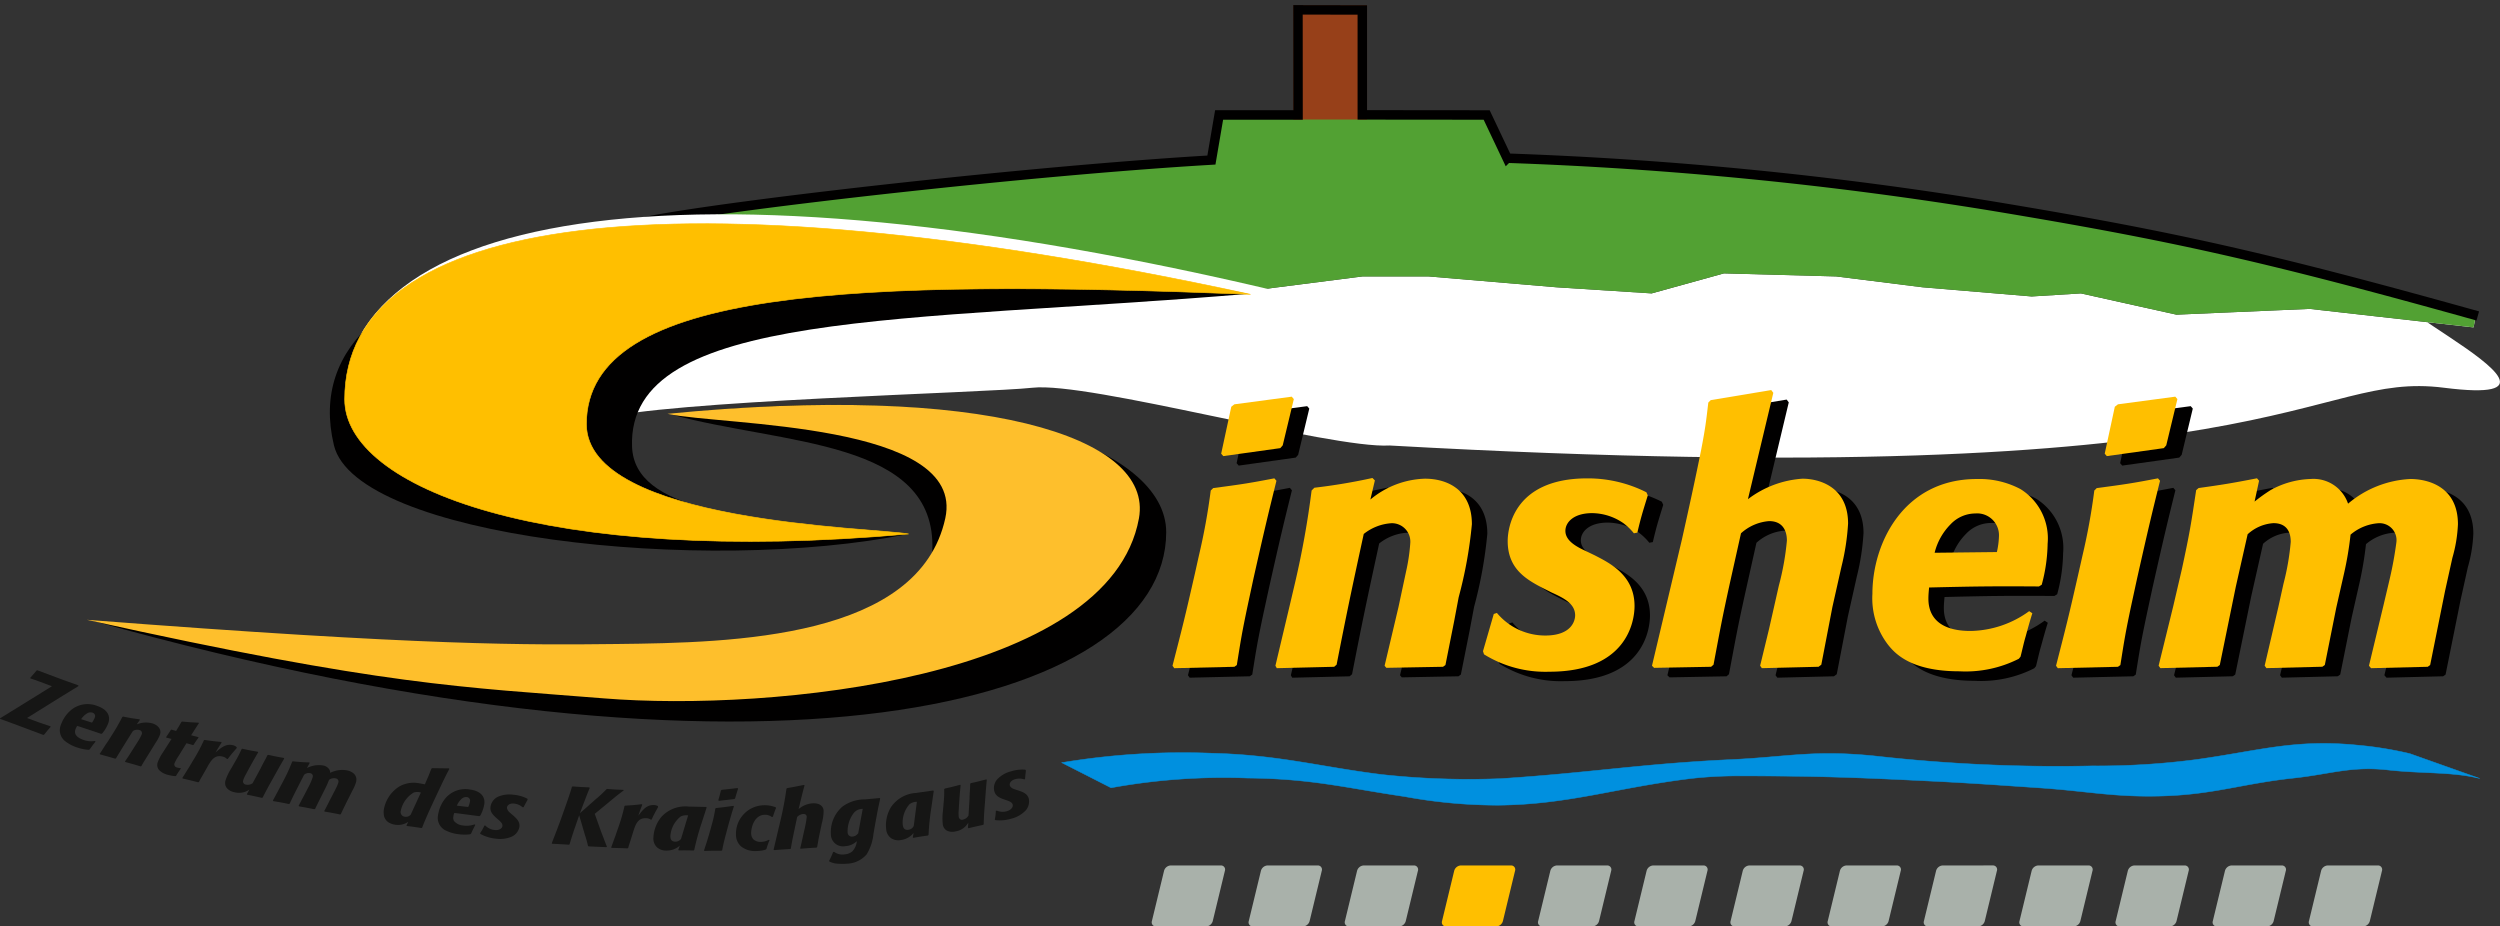
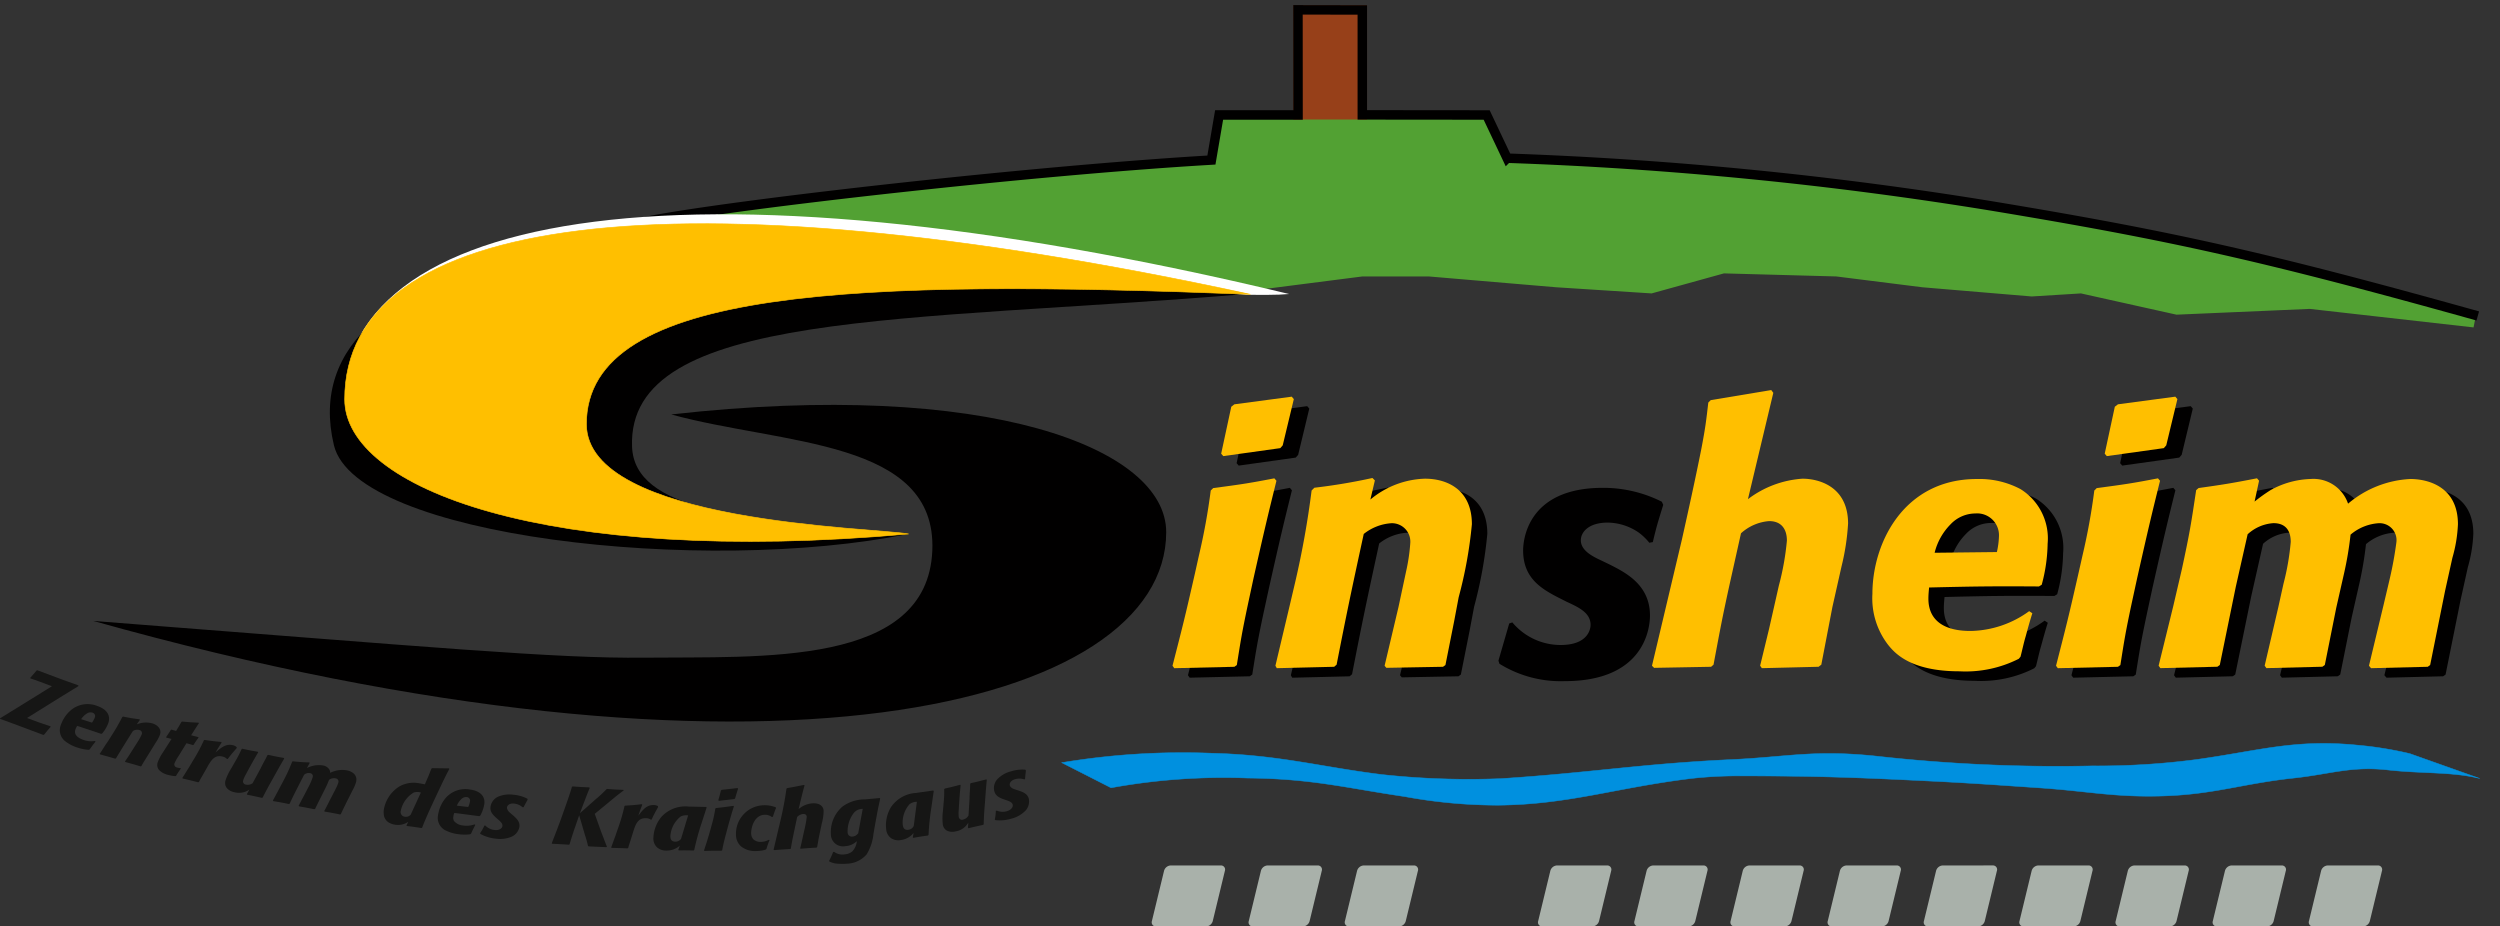
<svg xmlns="http://www.w3.org/2000/svg" width="259.726" height="96.248" viewBox="0 0 259.726 96.248">
  <rect x="0" y="0" width="259.726" height="96.248" fill="#333333" stroke="none" />
  <g id="Gruppe_2863" data-name="Gruppe 2863" transform="translate(-41.512 -17.942)">
    <g id="Gruppe_2354" data-name="Gruppe 2354" transform="translate(41.512 17.942)">
-       <path id="Pfad_8689" data-name="Pfad 8689" d="M1075.334,536.491l3.734,2.3,21.7.5,42.5,3.187,13.751-1.763h6.873l13.26,1.126,9.908.637,7.511-2.08,11.67.317,8.954,1.126,11.353.954,5.112-.317,9.927,2.208,13.841-.6,17.021,1.924.226-1.161c-22.92-6.752,16.626,9.963-3.3,7.429-14.137-1.8-15.717,11.269-109.542,6-6.1.359-31.246-6.654-37.1-6-4.835.537-38.337,1.334-45.006,3.26" transform="translate(-1015.47 -511.997)" fill="#fff" fill-rule="evenodd" />
      <path id="Pfad_8588" data-name="Pfad 8588" d="M1099.665,541.328l5.121,2.61a65.356,65.356,0,0,1,14.172-1.012c6.722.06,10.2,1.02,16.316,1.92a53.725,53.725,0,0,0,9.722.9c7.368-.068,12.261-1.83,20.133-2.784a43.708,43.708,0,0,1,5.185-.257c7.677,0,11.821.154,19.37.525,4.522.219,7.143.419,11.583.717,5,.336,7.82,1,12.836.84,5.334-.172,8.246-1.289,13.554-1.86,3.8-.409,5.975-1.269,9.781-.842,3.576.4,6.667.168,9.547.887l-7.262-2.579a38.431,38.431,0,0,0-5.469-.885c-6.52-.645-10.243.6-16.735,1.5a79.1,79.1,0,0,1-10.8.659,169.227,169.227,0,0,1-22.434-1.016c-6.439-.678-9.188.085-15.056.357-9.354.435-14.639,1.379-23.935,1.98a83.859,83.859,0,0,1-12.356-.421c-6.3-.777-10.708-2.042-17.637-2.216a76.492,76.492,0,0,0-15.636.979" transform="translate(-989.358 -462.095)" fill="#0090df" fill-rule="evenodd" />
      <path id="Pfad_8589" data-name="Pfad 8589" d="M1099.665,541.328l5.121,2.61a65.356,65.356,0,0,1,14.172-1.012c6.722.06,10.2,1.02,16.316,1.92a53.725,53.725,0,0,0,9.722.9c7.368-.068,12.261-1.83,20.133-2.784a43.708,43.708,0,0,1,5.185-.257c7.677,0,11.821.154,19.37.525,4.522.219,7.143.419,11.583.717,5,.336,7.82,1,12.836.84,5.334-.172,8.246-1.289,13.554-1.86,3.8-.409,5.975-1.269,9.781-.842,3.576.4,6.667.168,9.547.887l-7.262-2.579a38.431,38.431,0,0,0-5.469-.885c-6.52-.645-10.243.6-16.735,1.5a79.1,79.1,0,0,1-10.8.659,169.227,169.227,0,0,1-22.434-1.016c-6.439-.678-9.188.085-15.056.357-9.354.435-14.639,1.379-23.935,1.98a83.859,83.859,0,0,1-12.356-.421c-6.3-.777-10.708-2.042-17.637-2.216A76.492,76.492,0,0,0,1099.665,541.328Z" transform="translate(-989.358 -462.095)" fill="none" stroke="#0090df" stroke-miterlimit="3.864" stroke-width="0.049" />
      <path id="Pfad_8590" data-name="Pfad 8590" d="M1106.147,545.444a.755.755,0,0,0-.694.558l-1.263,5.218a.426.426,0,0,0,.423.56h5.208a.754.754,0,0,0,.692-.56l1.261-5.218a.424.424,0,0,0-.421-.558Z" transform="translate(-984.519 -455.532)" fill="#a9b1aa" />
      <path id="Pfad_8591" data-name="Pfad 8591" d="M1111,545.444a.755.755,0,0,0-.693.558l-1.263,5.218a.425.425,0,0,0,.423.56h5.206a.752.752,0,0,0,.693-.56l1.262-5.218a.425.425,0,0,0-.423-.558Z" transform="translate(-979.309 -455.532)" fill="#a9b1aa" />
      <path id="Pfad_8592" data-name="Pfad 8592" d="M1115.818,545.444a.755.755,0,0,0-.693.558l-1.262,5.218a.425.425,0,0,0,.422.56h5.206a.749.749,0,0,0,.692-.56l1.263-5.218a.425.425,0,0,0-.423-.558Z" transform="translate(-974.138 -455.532)" fill="#a9b1aa" />
-       <path id="Pfad_8593" data-name="Pfad 8593" d="M1120.684,545.444a.756.756,0,0,0-.693.558l-1.263,5.218a.425.425,0,0,0,.423.56h5.206a.754.754,0,0,0,.695-.56l1.261-5.218a.425.425,0,0,0-.423-.558Z" transform="translate(-968.914 -455.532)" fill="#ffbf00" />
      <path id="Pfad_8594" data-name="Pfad 8594" d="M1125.5,545.444a.755.755,0,0,0-.692.558l-1.263,5.218a.425.425,0,0,0,.423.56h5.206a.756.756,0,0,0,.695-.56l1.26-5.218a.425.425,0,0,0-.423-.558Z" transform="translate(-963.743 -455.532)" fill="#a9b1aa" />
      <path id="Pfad_8595" data-name="Pfad 8595" d="M1130.328,545.444a.753.753,0,0,0-.695.558l-1.263,5.218a.426.426,0,0,0,.425.56H1134a.754.754,0,0,0,.692-.56l1.262-5.218a.425.425,0,0,0-.422-.558Z" transform="translate(-958.567 -455.532)" fill="#a9b1aa" />
      <path id="Pfad_8596" data-name="Pfad 8596" d="M1135.145,545.444a.756.756,0,0,0-.693.558l-1.263,5.218a.426.426,0,0,0,.423.56h5.206a.756.756,0,0,0,.695-.56l1.261-5.218a.425.425,0,0,0-.423-.558Z" transform="translate(-953.396 -455.532)" fill="#a9b1aa" />
      <path id="Pfad_8597" data-name="Pfad 8597" d="M1140.013,545.444a.755.755,0,0,0-.692.558l-1.263,5.218a.425.425,0,0,0,.423.56h5.206a.751.751,0,0,0,.692-.56l1.263-5.218a.425.425,0,0,0-.423-.558Z" transform="translate(-948.172 -455.532)" fill="#a9b1aa" />
      <path id="Pfad_8598" data-name="Pfad 8598" d="M1144.832,545.444a.752.752,0,0,0-.692.558l-1.263,5.218a.425.425,0,0,0,.423.56h5.206a.752.752,0,0,0,.693-.56L1150.46,546a.425.425,0,0,0-.423-.558Z" transform="translate(-943 -455.532)" fill="#a9b1aa" />
      <path id="Pfad_8599" data-name="Pfad 8599" d="M1149.622,545.444a.757.757,0,0,0-.693.558l-1.263,5.218a.426.426,0,0,0,.423.56h5.208a.754.754,0,0,0,.692-.56l1.261-5.218a.424.424,0,0,0-.421-.558Z" transform="translate(-937.86 -455.532)" fill="#a9b1aa" />
      <path id="Pfad_8600" data-name="Pfad 8600" d="M1154.441,545.444a.755.755,0,0,0-.693.558l-1.26,5.218a.423.423,0,0,0,.421.56h5.208a.753.753,0,0,0,.692-.56l1.261-5.218a.425.425,0,0,0-.423-.558Z" transform="translate(-932.688 -455.532)" fill="#a9b1aa" />
      <path id="Pfad_8601" data-name="Pfad 8601" d="M1159.309,545.444a.756.756,0,0,0-.693.558l-1.263,5.218a.425.425,0,0,0,.423.56h5.206a.75.75,0,0,0,.692-.56l1.263-5.218a.425.425,0,0,0-.423-.558Z" transform="translate(-927.463 -455.532)" fill="#a9b1aa" />
      <path id="Pfad_8602" data-name="Pfad 8602" d="M1164.127,545.444a.755.755,0,0,0-.693.558l-1.263,5.218a.426.426,0,0,0,.423.56h5.206a.754.754,0,0,0,.694-.56l1.263-5.218a.427.427,0,0,0-.425-.558Z" transform="translate(-922.293 -455.532)" fill="#a9b1aa" />
      <path id="Pfad_8603" data-name="Pfad 8603" d="M1075.334,526.04l3.734,2.3,21.7.5,42.5,3.187,13.751-1.763h6.873l13.26,1.126,9.908.637,7.511-2.08,11.67.317,8.954,1.126,11.353.954,5.112-.317,9.927,2.208,13.841-.6,17.021,1.924.226-1.161a405.415,405.415,0,0,0-64.029-13.38,361.779,361.779,0,0,0-36.606-3.06l-2.127-4.464h-12.9v-10.92h-6.707l.008,10.92h-8.2l-.742,4.717c-6.1.359-23.57,1.953-29.429,2.6-4.834.537-29.944,3.3-36.613,5.231" transform="translate(-1015.47 -501.545)" fill="#52a133" fill-rule="evenodd" />
      <rect id="Rechteck_1961" data-name="Rechteck 1961" width="6.707" height="10.922" transform="translate(134.841 1.022)" fill="#974019" />
      <rect id="Rechteck_1962" data-name="Rechteck 1962" width="6.707" height="10.922" transform="translate(134.841 1.022)" fill="none" stroke="#974019" stroke-miterlimit="3.864" stroke-width="0.948" />
      <path id="Pfad_8604" data-name="Pfad 8604" d="M1075.271,525.967c0,.077,1.93-.392,7.8-1.5,9.535-1.793,39.706-5.2,58.32-6.294l.8-4.685h8.2l-.008-10.922,6.686.012v10.9l12.918.013,2.127,4.488a397.193,397.193,0,0,1,50.557,5c18.321,3.046,27.99,5.16,50.283,11.39" transform="translate(-1015.537 -501.545)" fill="none" stroke="#010000" stroke-miterlimit="3.864" stroke-width="0.985" />
      <path id="Pfad_8605" data-name="Pfad 8605" d="M1092.115,529.807c-.543-14.253,60.313-7.806,69.856-8.71-63.338-15.221-100.689-8.77-98.235,13.644,1.172,10.7,28.629,1.659,28.378-4.934" transform="translate(-1028.037 -490.551)" fill="#fff" fill-rule="evenodd" />
      <path id="Pfad_8606" data-name="Pfad 8606" d="M1111.177,523.359c11.556,3.172,27.619,2.564,27.121,14.16-.518,12.066-17.77,10.973-29.9,11.108-9.184.1-21.9-1.076-57.266-3.817,69.938,19.61,111.456,8.8,111.466-9.224,0-8.736-18.537-15.928-51.424-12.228" transform="translate(-1041.44 -480.301)" fill="#010000" fill-rule="evenodd" />
-       <path id="Pfad_8607" data-name="Pfad 8607" d="M1111.137,523.292c5.608,1.234,31.03.867,28.855,10.847-2.726,12.5-21.951,12.93-34.079,13.065-9.186.1-19.728.228-55.1-2.513,31.011,6.883,39.1,6.985,53.733,8.164,17.339,1.4,52.519-2.034,55.562-18.692,1.572-8.6-16.465-14.077-48.971-10.872" transform="translate(-1041.785 -480.299)" fill="#febf2c" fill-rule="evenodd" />
      <path id="Pfad_8608" data-name="Pfad 8608" d="M1123.06,544.849c-17.409-1.377-28.426-2.478-28.677-9.07-.543-14.253,28.554-12.9,63.94-15.871-60.453-12.277-99.9-5.054-94.912,15.723,2.289,9.549,38.522,13.523,59.648,9.217" transform="translate(-1028.719 -489.374)" fill="#010000" fill-rule="evenodd" />
      <path id="Pfad_8609" data-name="Pfad 8609" d="M1122.314,545.519c-3.589-.672-33.456-1.111-33.472-11.4-.023-14.262,28.351-15.085,68.988-13.495-60.434-13.086-94.1-8.187-94.1,10.909,0,9.186,20.875,17.361,58.581,13.99" transform="translate(-1027.919 -490.045)" fill="#ffbf00" fill-rule="evenodd" />
      <path id="Pfad_8610" data-name="Pfad 8610" d="M1122.314,545.519c-3.589-.672-33.456-1.111-33.472-11.4-.023-14.262,28.351-15.085,68.988-13.495-60.434-13.086-94.1-8.187-94.1,10.909C1063.733,540.716,1084.608,548.89,1122.314,545.519Z" transform="translate(-1027.919 -490.045)" fill="none" stroke="#ffbf00" stroke-miterlimit="3.864" stroke-width="0.064" />
      <path id="Pfad_8611" data-name="Pfad 8611" d="M1113.826,543.992c-.65,3.07-.759,3.827-1.156,6.321l-.254.18-6.248.145-.18-.253c1.084-4.227,1.3-5.056,2.348-9.68l.4-1.771a65.874,65.874,0,0,0,1.229-6.754l.253-.253c3.033-.4,3.719-.506,6.357-1.012l.215.253c-.867,3.5-1.192,4.841-2.384,10.152Zm3.612-16.507-.254.288-5.922.831-.218-.253,1.049-4.876.323-.253,5.96-.794.218.253Z" transform="translate(-982.572 -480.233)" fill="#010000" />
      <path id="Pfad_8612" data-name="Pfad 8612" d="M1128.808,545.938l-.253.18-5.888.11-.18-.218,1.445-6.105.794-3.719a19.384,19.384,0,0,0,.433-2.963,1.915,1.915,0,0,0-1.951-2.021,5.135,5.135,0,0,0-2.888,1.12c-1.373,6.321-1.771,8.235-2.817,13.582l-.253.216-5.96.145-.145-.253,1.48-6.249.58-2.457a93.763,93.763,0,0,0,1.7-9.5l.29-.288a60.287,60.287,0,0,0,6.031-1.012l.253.251-.468,1.988a9.248,9.248,0,0,1,5.67-2.167c2.239,0,4.876,1.082,4.876,4.731a44.962,44.962,0,0,1-1.373,7.586l-.469,2.492Z" transform="translate(-977.038 -475.857)" fill="#010000" />
      <path id="Pfad_8613" data-name="Pfad 8613" d="M1121.547,544.473l1.12-3.865.325-.108a6.532,6.532,0,0,0,5.019,2.347c2.782,0,3.108-1.59,3.108-2.094,0-1.229-1.192-1.806-2.457-2.384l-.794-.4c-1.916-.976-3.757-2.094-3.757-4.949,0-.9.326-6.5,8.27-6.5a13.5,13.5,0,0,1,6.141,1.443l.145.325c-.578,1.878-.686,2.2-1.082,3.867l-.363.07a6.027,6.027,0,0,0-1.083-1.047,5.8,5.8,0,0,0-3.253-1.047c-1.949,0-2.78.974-2.78,1.841,0,1.084,1.264,1.7,2.2,2.131l.829.4c1.552.794,4.154,2.059,4.154,5.272,0,1.733-.9,6.827-8.85,6.827a12.078,12.078,0,0,1-6.79-1.806Z" transform="translate(-965.873 -475.838)" fill="#010000" />
-       <path id="Pfad_8614" data-name="Pfad 8614" d="M1147.608,550.633l-.29.216-5.886.145-.182-.253.939-3.864,1.014-4.478a27.6,27.6,0,0,0,.827-4.661c0-1.155-.541-2.021-1.841-2.021a4.9,4.9,0,0,0-2.926,1.263l-1.192,5.347c-.8,3.647-.9,4.262-1.661,8.307l-.253.216-5.923.11-.22-.218,3.108-13.111c.686-3.07,1.372-6.176,1.986-9.248.47-2.417.543-3.141.759-4.984l.253-.253,6.284-1.047.218.29-2.637,11.052a10.472,10.472,0,0,1,5.67-2.131c1.63,0,4.733.759,4.733,4.659a24.331,24.331,0,0,1-.687,4.48l-.939,4.19Z" transform="translate(-956.787 -480.588)" fill="#010000" />
      <path id="Pfad_8615" data-name="Pfad 8615" d="M1157.677,540.5c-.253.794-.469,1.59-.687,2.384-.216.722-.361,1.445-.541,2.131l-.18.215a12.186,12.186,0,0,1-6.178,1.3c-5.092,0-6.717-1.914-7.366-2.71a7.919,7.919,0,0,1-1.663-5.345c0-5.312,3.286-11.921,10.836-11.921a9.123,9.123,0,0,1,4.551,1.047,6.04,6.04,0,0,1,2.818,5.672,17.263,17.263,0,0,1-.614,4.263l-.29.18c-5.237-.035-6.825,0-11.415.108-.035.4-.071.759-.071,1.157,0,2.131,1.445,3.359,4.37,3.359a10.612,10.612,0,0,0,6.1-2.059Zm-3.684-6.356a8.41,8.41,0,0,0,.218-1.625,2.271,2.271,0,0,0-2.457-2.384,3.557,3.557,0,0,0-2.564,1.12,6.333,6.333,0,0,0-1.661,2.963Z" transform="translate(-944.93 -475.801)" fill="#010000" />
      <path id="Pfad_8616" data-name="Pfad 8616" d="M1158.1,543.992c-.651,3.07-.759,3.827-1.157,6.321l-.253.18-6.249.145-.18-.253c1.085-4.227,1.3-5.056,2.347-9.68l.4-1.771a65.873,65.873,0,0,0,1.225-6.754l.255-.253c3.033-.4,3.719-.506,6.356-1.012l.216.253c-.866,3.5-1.19,4.841-2.384,10.152Zm3.612-16.507-.253.288-5.923.831-.218-.253,1.049-4.876.323-.253,5.961-.794.216.253Z" transform="translate(-935.057 -480.233)" fill="#010000" />
      <path id="Pfad_8617" data-name="Pfad 8617" d="M1183.612,545.919l-.253.18-5.886.145-.218-.253,1.518-6.321.614-2.6a38.626,38.626,0,0,0,.724-3.937,1.764,1.764,0,0,0-1.843-1.951,4.988,4.988,0,0,0-2.926,1.192,36.166,36.166,0,0,1-.686,4.08l-.794,3.506-1.194,5.958-.253.18-5.815.145-.181-.253,1.41-6.031.541-2.459a25.962,25.962,0,0,0,.759-4.368c0-1.878-1.338-1.951-1.806-1.951a4.375,4.375,0,0,0-2.672,1.155l-1.23,5.455-1.661,8.127-.253.18-5.923.145-.181-.253,1.516-6.176.9-3.867c.829-3.864.939-4.586,1.483-8.2l.253-.218c2.562-.361,3.284-.469,6.067-1.012l.217.253-.471,2.166a17.314,17.314,0,0,1,1.662-1.19,9.107,9.107,0,0,1,4.153-1.157,3.792,3.792,0,0,1,3.9,2.564,10.824,10.824,0,0,1,6.464-2.564c1.735,0,4.949.723,4.949,4.7a14.838,14.838,0,0,1-.576,3.5l-.759,3.431Z" transform="translate(-929.54 -475.839)" fill="#010000" />
      <path id="Pfad_8618" data-name="Pfad 8618" d="M1113.053,543.516c-.651,3.07-.759,3.829-1.157,6.321l-.255.18-6.246.145-.181-.253c1.084-4.227,1.3-5.057,2.349-9.68l.394-1.771a65.331,65.331,0,0,0,1.229-6.755l.255-.253c3.031-.4,3.719-.506,6.354-1.012l.218.253c-.866,3.5-1.19,4.841-2.386,10.15Zm3.612-16.507-.253.29-5.923.829-.219-.253L1111.32,523l.321-.253,5.961-.794.216.253Z" transform="translate(-983.402 -480.743)" fill="#ffbf00" />
      <path id="Pfad_8619" data-name="Pfad 8619" d="M1128.035,545.461l-.252.18-5.888.108-.18-.216,1.444-6.106.794-3.719a19.361,19.361,0,0,0,.433-2.963,1.915,1.915,0,0,0-1.951-2.021,5.136,5.136,0,0,0-2.888,1.119c-1.372,6.321-1.771,8.235-2.818,13.58l-.253.218-5.96.145-.145-.253,1.482-6.249.578-2.457a93.37,93.37,0,0,0,1.7-9.5l.288-.288a60.9,60.9,0,0,0,6.033-1.012l.253.253-.468,1.986a9.247,9.247,0,0,1,5.67-2.167c2.239,0,4.876,1.082,4.876,4.731a45.007,45.007,0,0,1-1.373,7.586l-.47,2.492Z" transform="translate(-977.868 -476.368)" fill="#ffbf00" />
-       <path id="Pfad_8620" data-name="Pfad 8620" d="M1120.773,544l1.12-3.864.325-.108a6.528,6.528,0,0,0,5.021,2.347c2.78,0,3.106-1.588,3.106-2.094,0-1.229-1.192-1.806-2.457-2.384l-.794-.4c-1.913-.974-3.756-2.094-3.756-4.949,0-.9.325-6.5,8.272-6.5a13.511,13.511,0,0,1,6.14,1.445l.143.326c-.578,1.878-.686,2.2-1.084,3.864l-.359.073a6,6,0,0,0-1.084-1.049,5.805,5.805,0,0,0-3.251-1.047c-1.951,0-2.782.976-2.782,1.843,0,1.082,1.265,1.7,2.2,2.131l.831.4c1.553.8,4.153,2.061,4.153,5.274,0,1.733-.9,6.827-8.849,6.827a12.088,12.088,0,0,1-6.792-1.806Z" transform="translate(-966.704 -476.35)" fill="#ffbf00" />
      <path id="Pfad_8621" data-name="Pfad 8621" d="M1146.833,550.155l-.288.216-5.888.145-.18-.253.937-3.864,1.012-4.478a27.505,27.505,0,0,0,.831-4.66c0-1.155-.541-2.024-1.843-2.024a4.9,4.9,0,0,0-2.926,1.267l-1.192,5.345c-.794,3.649-.9,4.262-1.661,8.307l-.253.216-5.923.11-.218-.218,3.108-13.111c.686-3.071,1.37-6.176,1.986-9.247.469-2.419.541-3.143.756-4.984l.253-.253,6.286-1.047.216.288-2.638,11.052a10.485,10.485,0,0,1,5.672-2.131c1.625,0,4.733.759,4.733,4.661a24.351,24.351,0,0,1-.686,4.478l-.941,4.19Z" transform="translate(-957.616 -481.099)" fill="#ffbf00" />
      <path id="Pfad_8622" data-name="Pfad 8622" d="M1156.9,540.024c-.253.794-.469,1.588-.686,2.382-.216.724-.361,1.445-.541,2.131l-.18.218a12.218,12.218,0,0,1-6.178,1.3c-5.092,0-6.717-1.916-7.368-2.71a7.919,7.919,0,0,1-1.661-5.345c0-5.312,3.286-11.921,10.837-11.921a9.1,9.1,0,0,1,4.551,1.049,6.033,6.033,0,0,1,2.815,5.67,17.175,17.175,0,0,1-.613,4.262l-.288.18c-5.237-.035-6.825,0-11.413.108-.037.4-.073.759-.073,1.157,0,2.131,1.445,3.359,4.37,3.359a10.6,10.6,0,0,0,6.1-2.059Zm-3.684-6.358a8.416,8.416,0,0,0,.216-1.625,2.269,2.269,0,0,0-2.455-2.384,3.561,3.561,0,0,0-2.565,1.12,6.357,6.357,0,0,0-1.663,2.963Z" transform="translate(-945.76 -476.313)" fill="#ffbf00" />
      <path id="Pfad_8623" data-name="Pfad 8623" d="M1157.328,543.516c-.651,3.07-.761,3.829-1.155,6.321l-.253.18-6.249.145-.183-.253c1.084-4.227,1.3-5.057,2.349-9.68l.4-1.771a65.432,65.432,0,0,0,1.227-6.755l.255-.253c3.033-.4,3.72-.506,6.357-1.012l.218.253c-.869,3.5-1.192,4.841-2.385,10.15Zm3.611-16.507-.252.29-5.923.829-.218-.253,1.049-4.876.326-.253,5.958-.794.218.253Z" transform="translate(-935.886 -480.743)" fill="#ffbf00" />
      <path id="Pfad_8624" data-name="Pfad 8624" d="M1182.84,545.443l-.253.18-5.888.145-.216-.253,1.518-6.321.614-2.6a38.679,38.679,0,0,0,.721-3.939,1.762,1.762,0,0,0-1.843-1.949,5,5,0,0,0-2.923,1.19,35.731,35.731,0,0,1-.688,4.082l-.794,3.5-1.192,5.96-.253.18-5.815.145-.181-.253,1.407-6.033.543-2.457a26.262,26.262,0,0,0,.759-4.37c0-1.878-1.337-1.949-1.806-1.949a4.377,4.377,0,0,0-2.672,1.155l-1.23,5.455-1.662,8.127-.253.18-5.923.145-.18-.253,1.518-6.176.9-3.864c.832-3.867.939-4.588,1.482-8.2l.253-.218c2.564-.361,3.286-.471,6.066-1.012l.218.253-.469,2.167a17.2,17.2,0,0,1,1.661-1.19,9.088,9.088,0,0,1,4.152-1.157,3.792,3.792,0,0,1,3.9,2.564,10.832,10.832,0,0,1,6.466-2.564c1.733,0,4.949.721,4.949,4.7a14.719,14.719,0,0,1-.578,3.5l-.759,3.431Z" transform="translate(-930.37 -476.35)" fill="#ffbf00" />
      <path id="Pfad_8625" data-name="Pfad 8625" d="M1051.722,541.538c-.3.354-.358.408-.686.819l-.087.023-.091-.035c-.714-.276-.795-.307-1.4-.525l-1.592-.595c-.957-.359-1.174-.431-1.387-.5l-.019-.071c.162-.1.972-.6,1.164-.713l4.229-2.616-1.269-.477c-.543-.2-.668-.24-.966-.334l-.023-.062c.29-.315.4-.45.663-.763l.079-.025,2.54.95c.243.091,1.449.524,1.723.618l.006.075-.077.054c-.406.253-1.059.651-1.474.9l-3.79,2.359,1.149.429c.419.139.5.17,1.275.433Z" transform="translate(-1046.458 -466.03)" fill="#161615" />
      <path id="Pfad_8626" data-name="Pfad 8626" d="M1053.169,541.251c-.253.315-.352.446-.611.813l-.106.046a4.767,4.767,0,0,1-1.191-.243,3.912,3.912,0,0,1-1.175-.6,1.451,1.451,0,0,1-.531-1.729c.036-.106.081-.209.122-.3a3.464,3.464,0,0,1,1.024-1.327,2.7,2.7,0,0,1,2.629-.365c.95.319,1.443.945,1.167,1.77a3.6,3.6,0,0,1-.655,1.107l-.1.023-.469-.16c-.4-.133-1.613-.539-2.013-.663a1.365,1.365,0,0,0-.174.35.708.708,0,0,0-.021.464c.15.406.711.593.844.639a2.313,2.313,0,0,0,1.176.112Zm-.373-1.968a2.079,2.079,0,0,0,.288-.52.367.367,0,0,0-.236-.516.691.691,0,0,0-.544.064,2.067,2.067,0,0,0-.636.612Z" transform="translate(-1043.24 -464.209)" fill="#161615" />
      <path id="Pfad_8627" data-name="Pfad 8627" d="M1056.363,542.169c-.106.166-.2.325-.307.491-.16.268-.183.3-.265.469l-.087.029c-.742-.226-.931-.273-1.584-.454l-.039-.058c.425-.616.518-.777.823-1.26l.494-.778a4.894,4.894,0,0,0,.433-.8.328.328,0,0,0-.263-.429.834.834,0,0,0-.659.1c-.626.991-1.286,2.049-1.765,2.849l-.087.027c-.69-.207-.9-.261-1.573-.448l-.029-.054c.118-.162.313-.473.464-.716.127-.195.255-.39.392-.582l.321-.506a22.926,22.926,0,0,0,1.18-2.036l.089-.027c.752.147.912.178,1.692.28l.039.056-.323.469a2.546,2.546,0,0,1,1.607-.106c.516.155.989.559.807,1.163a3.565,3.565,0,0,1-.338.67c-.24.377-.468.759-.7,1.128Z" transform="translate(-1041.098 -463.537)" fill="#161615" />
      <path id="Pfad_8628" data-name="Pfad 8628" d="M1056.8,543.1a8.989,8.989,0,0,0-.506.771l-.085.029a3.543,3.543,0,0,1-.777-.137,1.883,1.883,0,0,1-.832-.429.8.8,0,0,1-.218-.856,4.777,4.777,0,0,1,.531-1.022l.908-1.416c-.259-.073-.291-.081-.533-.131l-.027-.062c.228-.338.261-.383.487-.748l.075-.033c.226.073.249.077.474.141.249-.413.309-.5.554-.945l.085-.029c.722.067.951.077,1.7.116l.027.054-.392.605-.412.645c.3.083.415.108.748.191l.021.058a8.4,8.4,0,0,0-.51.744l-.085.029c-.216-.07-.381-.116-.662-.193l-.819,1.335a4.176,4.176,0,0,0-.429.773.328.328,0,0,0,.244.409,1.691,1.691,0,0,0,.381.07Z" transform="translate(-1038.002 -463.268)" fill="#161615" />
      <path id="Pfad_8629" data-name="Pfad 8629" d="M1057.7,542.837c-.239.4-.266.464-.377.684l-.087.031c-.666-.172-.846-.212-1.6-.39l-.041-.056.035-.052c.093-.145.556-.9.666-1.064l.4-.672a17.86,17.86,0,0,0,1.146-2.14l.073-.025c.781.114.987.141,1.725.209l.04.062c-.243.375-.316.489-.635,1.028.616-.525,1.1-.933,1.829-.745a.765.765,0,0,1,.371.2v.089c-.164.2-.334.385-.5.583-.148.184-.295.367-.433.556l-.077,0a.855.855,0,0,0-.456-.253c-.854-.224-1.225.437-1.642,1.184Z" transform="translate(-1036.654 -462.281)" fill="#161615" />
      <path id="Pfad_8630" data-name="Pfad 8630" d="M1062.266,543.47c-.216.4-.435.817-.626,1.2l-.085.025c-.63-.141-.86-.195-1.516-.323l-.042-.064.268-.474a1.859,1.859,0,0,1-1.58.271,1.344,1.344,0,0,1-.782-.442.869.869,0,0,1-.13-.757,5.733,5.733,0,0,1,.614-1.288l.436-.763a11.8,11.8,0,0,0,.632-1.229l.085-.033c.7.158.862.187,1.606.317l.031.052c-.441.755-.862,1.5-1.264,2.266a3.157,3.157,0,0,0-.292.639.337.337,0,0,0,.29.456.865.865,0,0,0,.688-.153l.823-1.522c.11-.23.23-.458.348-.678.235-.431.257-.479.367-.709l.085-.033c.788.178.981.205,1.628.324l.029.06c-.185.319-.206.359-.408.707-.114.195-.649,1.157-.765,1.366Z" transform="translate(-1034.352 -461.807)" fill="#161615" />
      <path id="Pfad_8631" data-name="Pfad 8631" d="M1068.021,544.009c-.143.271-.276.543-.406.815-.07.126-.36.744-.423.889l-.083.035c-.769-.158-.96-.195-1.6-.3l-.043-.06c.1-.182.116-.2.375-.715.112-.224.222-.448.344-.67l.292-.572c.071-.135.141-.261.2-.4a2.835,2.835,0,0,0,.255-.607.333.333,0,0,0-.3-.429.812.812,0,0,0-.67.162,8.428,8.428,0,0,1-.406.919l-.388.775c-.22.437-.441.877-.651,1.317l-.084.035c-.77-.156-.8-.162-1.586-.3l-.042-.06c.1-.191.586-1.111.7-1.327l.274-.533a5.908,5.908,0,0,0,.489-1.114.323.323,0,0,0-.278-.417.724.724,0,0,0-.618.174l-.615,1.2c-.55,1.082-.724,1.451-.881,1.8l-.085.035c-.674-.139-.833-.17-1.617-.3l-.044-.062c.087-.158.155-.276.726-1.354l.446-.842a17.44,17.44,0,0,0,.833-1.843l.075-.037c.8.083.958.089,1.7.116l.044.054-.284.531a2.678,2.678,0,0,1,1.638-.274.945.945,0,0,1,.682.421.616.616,0,0,1,.093.353,2.783,2.783,0,0,1,1.744-.261c.568.116,1.1.487.958,1.171a3.776,3.776,0,0,1-.381.906Z" transform="translate(-1031.781 -461.131)" fill="#161615" />
      <path id="Pfad_8632" data-name="Pfad 8632" d="M1070.974,543.8c-.439.933-1.041,2.258-1.29,2.95l-.073.042c-.69-.108-.883-.139-1.513-.211l-.046-.06.188-.379a1.9,1.9,0,0,1-1.4.3,1.762,1.762,0,0,1-.549-.182,1.093,1.093,0,0,1-.6-.956,1.705,1.705,0,0,1,.016-.46,3.524,3.524,0,0,1,1.655-2.4,3.038,3.038,0,0,1,2.061-.294c.16.025.317.058.541.1l.3-.692c.064-.137.321-.8.388-.95l.083-.039c.871.014.935.017,1.731.019l.043.06c-.273.5-.5.983-.677,1.331Zm-1.427-.695a1.165,1.165,0,0,0-.742,0,2.875,2.875,0,0,0-1.339,1.872.492.492,0,0,0,.4.638.923.923,0,0,0,.286-.006.743.743,0,0,0,.336-.2Z" transform="translate(-1025.824 -460.766)" fill="#161615" />
      <path id="Pfad_8633" data-name="Pfad 8633" d="M1072.293,545.328c-.189.357-.261.5-.446.914l-.1.064a4.583,4.583,0,0,1-1.215-.012,3.9,3.9,0,0,1-1.265-.359,1.454,1.454,0,0,1-.854-1.6,3.008,3.008,0,0,1,.064-.321,3.459,3.459,0,0,1,.751-1.5,2.705,2.705,0,0,1,2.513-.858c.993.131,1.6.655,1.482,1.516a3.593,3.593,0,0,1-.431,1.213l-.091.039-.492-.064c-.417-.056-1.685-.224-2.1-.27a1.307,1.307,0,0,0-.1.375.689.689,0,0,0,.068.462,1.359,1.359,0,0,0,.95.463,2.321,2.321,0,0,0,1.175-.114Zm-.742-1.86a2.048,2.048,0,0,0,.182-.568.367.367,0,0,0-.33-.46.691.691,0,0,0-.521.166,2.08,2.08,0,0,0-.508.724Z" transform="translate(-1022.909 -459.631)" fill="#161615" />
      <path id="Pfad_8634" data-name="Pfad 8634" d="M1070.516,545.909a4.39,4.39,0,0,0,.446-.792l.108,0a1.541,1.541,0,0,0,.945.458c.5.056.8-.172.825-.421s-.2-.454-.474-.692c-.446-.386-.831-.721-.767-1.287a1.366,1.366,0,0,1,.8-1.064,3,3,0,0,1,1.613-.195,3.846,3.846,0,0,1,1.416.406l.031.108c-.187.326-.229.408-.421.775l-.1.009a1.592,1.592,0,0,0-.869-.382c-.535-.06-.738.222-.759.4a.4.4,0,0,0,.044.205c.068.164.134.23.483.529.454.388.829.723.769,1.271a1.4,1.4,0,0,1-.8,1.028,3.068,3.068,0,0,1-1.638.212,4.161,4.161,0,0,1-1.613-.489Z" transform="translate(-1020.641 -459.346)" fill="#161615" />
      <path id="Pfad_8635" data-name="Pfad 8635" d="M1078.573,544.333l.666,1.86c.091.249.193.489.282.736.1.276.209.549.319.817l-.066.047c-.85-.035-.947-.033-1.839-.081l-.062-.048a11.426,11.426,0,0,0-.317-1.134l-.6-2.046-.529,1.524c-.153.464-.248.751-.472,1.495l-.069.037c-.717-.05-.976-.06-1.739-.1l-.039-.047c0-.025.394-1.016.462-1.209.158-.4.3-.8.452-1.2l.282-.79c.512-1.43.717-2.046.9-2.662l.068-.048c.772.056.9.064,1.74.1l.04.056c0,.017-.013.025-.013.042-.166.351-.844,2.158-.952,2.444l-.054.141,1.658-1.468a13.269,13.269,0,0,0,1.026-.945.347.347,0,0,1,.148-.11c.75.062.979.071,1.7.1l.019.054c-.149.11-.491.369-.833.638Z" transform="translate(-1016.785 -459.782)" fill="#161615" />
      <path id="Pfad_8636" data-name="Pfad 8636" d="M1079.088,546.17c-.149.442-.164.51-.228.746l-.076.05c-.688-.033-.873-.033-1.648-.052l-.052-.046.025-.058c.062-.162.359-.993.431-1.179l.251-.736a17.984,17.984,0,0,0,.68-2.33l.067-.039c.787-.048.993-.064,1.728-.151l.052.054c-.16.414-.208.543-.409,1.136.494-.641.883-1.14,1.636-1.1a.775.775,0,0,1,.4.114l.017.089c-.118.226-.247.444-.365.67s-.213.421-.308.632l-.077.015a.857.857,0,0,0-.5-.154c-.881-.041-1.109.68-1.363,1.5Z" transform="translate(-1013.592 -458.827)" fill="#161615" />
      <path id="Pfad_8637" data-name="Pfad 8637" d="M1084.207,544.218a25.267,25.267,0,0,0-.761,2.791l-.077.05c-.711-.016-.915-.021-1.528-.008l-.054-.052.16-.446a2.042,2.042,0,0,1-1.41.512,1.386,1.386,0,0,1-1-.375,1.281,1.281,0,0,1-.334-.981,3.631,3.631,0,0,1,.844-2.16,3.373,3.373,0,0,1,2.834-1.055l1.8.04.054.052Zm-2.136,1.632c.116-.35.616-2.052.742-2.436a1.324,1.324,0,0,0-.777.11,2.825,2.825,0,0,0-1.068,2.026c-.008.4.16.581.494.589a.718.718,0,0,0,.609-.288" transform="translate(-1011.32 -458.699)" fill="#161615" />
      <path id="Pfad_8638" data-name="Pfad 8638" d="M1083.973,546.516c-.063.24-.118.475-.184.715-.105.473-.126.585-.159.792l-.075.052c-.775,0-1.022,0-1.765.027l-.054-.052c.278-.844.365-1.084.707-2.3l.118-.431a13,13,0,0,0,.352-1.625l.075-.052c.819-.087,1.065-.122,1.8-.226l.054.044c-.065.232-.183.585-.247.808-.149.519-.311,1.068-.45,1.6Zm1.307-4.891c-.151.466-.182.56-.311,1.016l-.075.069c-.647.071-1.056.122-1.605.182l-.064-.058c.139-.5.172-.6.268-1.024l.1-.062c.688-.071.86-.087,1.613-.183Z" transform="translate(-1008.598 -459.695)" fill="#161615" />
      <path id="Pfad_8639" data-name="Pfad 8639" d="M1086.828,546.048a7.431,7.431,0,0,0-.323.921l-.085.07a3.017,3.017,0,0,1-.922.141,2.308,2.308,0,0,1-1.648-.491,1.627,1.627,0,0,1-.51-1.194,2.958,2.958,0,0,1,2.861-3.066,3.1,3.1,0,0,1,1.275.214l.023.085a4.2,4.2,0,0,0-.183.477c-.051.139-.1.278-.143.417l-.106.029a1.155,1.155,0,0,0-.738-.234c-1.1.023-1.424,1.348-1.412,1.918a.953.953,0,0,0,.219.622,1.076,1.076,0,0,0,.8.276,1.758,1.758,0,0,0,.812-.216Z" transform="translate(-1006.879 -458.77)" fill="#161615" />
      <path id="Pfad_8640" data-name="Pfad 8640" d="M1090.018,546.424c-.042.226-.1.454-.137.68-.016.112-.106.643-.133.765l-.073.056c-.709.037-1.009.062-1.644.112l-.044-.039c.1-.385.237-1.014.288-1.258l.184-.819a10.206,10.206,0,0,0,.208-1.184c0-.06-.018-.325-.373-.307a1,1,0,0,0-.62.307l-.311,1.474c-.189.906-.257,1.238-.346,1.812l-.073.046c-.763.049-.968.06-1.655.114l-.066-.048.678-2.871a34.2,34.2,0,0,0,.659-3.467l.073-.056c.854-.149,1.057-.193,1.75-.334l.058.05c-.147.489-.51,2-.616,2.463a2.473,2.473,0,0,1,1.468-.6c.527-.029,1.1.166,1.13.8a5.384,5.384,0,0,1-.191,1.294Z" transform="translate(-1004.855 -459.864)" fill="#161615" />
      <path id="Pfad_8641" data-name="Pfad 8641" d="M1093.306,542.111l-.019.13c-.206.918-.22,1.008-.5,2.529l-.174,1a5.062,5.062,0,0,1-.715,2.152,2.831,2.831,0,0,1-2.028.962,6.342,6.342,0,0,1-.972,0,2.2,2.2,0,0,1-.875-.228l-.017-.077c.073-.137.146-.274.208-.419a4.419,4.419,0,0,0,.2-.485l.106-.027a1.419,1.419,0,0,0,1.095.267,1.369,1.369,0,0,0,.792-.307,1.738,1.738,0,0,0,.473-1.066,1.829,1.829,0,0,1-1.173.516,1.263,1.263,0,0,1-1.522-1.256,3.5,3.5,0,0,1,1.211-2.857,3.974,3.974,0,0,1,2.371-.744l1.5-.141Zm-1.81,1.078a1.169,1.169,0,0,0-.9.388,3.124,3.124,0,0,0-.672,2.027.45.45,0,0,0,.518.462.786.786,0,0,0,.295-.089,1.045,1.045,0,0,0,.288-.253Z" transform="translate(-1001.866 -459.154)" fill="#161615" />
      <path id="Pfad_8642" data-name="Pfad 8642" d="M1095.578,543.427a25.941,25.941,0,0,0-.3,2.878l-.066.062c-.7.1-.906.128-1.509.242l-.062-.044.087-.464a2.04,2.04,0,0,1-1.308.734,1.39,1.39,0,0,1-1.053-.205,1.285,1.285,0,0,1-.49-.912,3.649,3.649,0,0,1,.481-2.27,3.38,3.38,0,0,1,2.622-1.505l1.779-.255.06.044Zm-1.841,1.959c.056-.365.272-2.125.334-2.525a1.337,1.337,0,0,0-.749.236,2.822,2.822,0,0,0-.721,2.173c.056.4.251.547.582.5a.719.719,0,0,0,.553-.384" transform="translate(-998.812 -459.564)" fill="#161615" />
      <path id="Pfad_8643" data-name="Pfad 8643" d="M1098.031,544.443c-.027.452-.052.925-.062,1.356l-.064.058c-.631.139-.863.187-1.511.346l-.062-.04.041-.543a1.861,1.861,0,0,1-1.318.912,1.33,1.33,0,0,1-.894-.07.866.866,0,0,1-.437-.63,5.842,5.842,0,0,1,.014-1.426l.073-.877a10.733,10.733,0,0,0,.056-1.381l.064-.066c.7-.154.861-.2,1.59-.39l.052.033c-.085.871-.152,1.727-.195,2.589a3.4,3.4,0,0,0,0,.7.339.339,0,0,0,.456.292.859.859,0,0,0,.56-.431l.106-1.725c0-.257.016-.514.031-.763.032-.489.032-.543.034-.8l.064-.066c.788-.17.974-.228,1.611-.392l.052.042c-.035.367-.035.41-.074.815-.019.222-.1,1.321-.116,1.561Z" transform="translate(-995.774 -460.159)" fill="#161615" />
      <path id="Pfad_8644" data-name="Pfad 8644" d="M1096.357,545.84a4.463,4.463,0,0,0,.108-.9l.1-.039a1.533,1.533,0,0,0,1.051.064c.486-.141.67-.466.6-.7s-.359-.344-.7-.458c-.559-.187-1.045-.355-1.2-.9a1.365,1.365,0,0,1,.33-1.287,2.984,2.984,0,0,1,1.416-.8,3.875,3.875,0,0,1,1.464-.168l.07.089c-.048.373-.056.462-.091.879l-.089.043a1.54,1.54,0,0,0-.945-.021c-.518.149-.6.487-.547.661a.391.391,0,0,0,.116.172c.126.122.215.162.649.3.57.184,1.045.35,1.2.879a1.406,1.406,0,0,1-.34,1.256,3.074,3.074,0,0,1-1.432.821,4.187,4.187,0,0,1-1.677.166Z" transform="translate(-993.011 -460.69)" fill="#161615" />
      <rect id="Rechteck_1963" data-name="Rechteck 1963" width="257.685" height="96.248" fill="none" />
    </g>
  </g>
</svg>